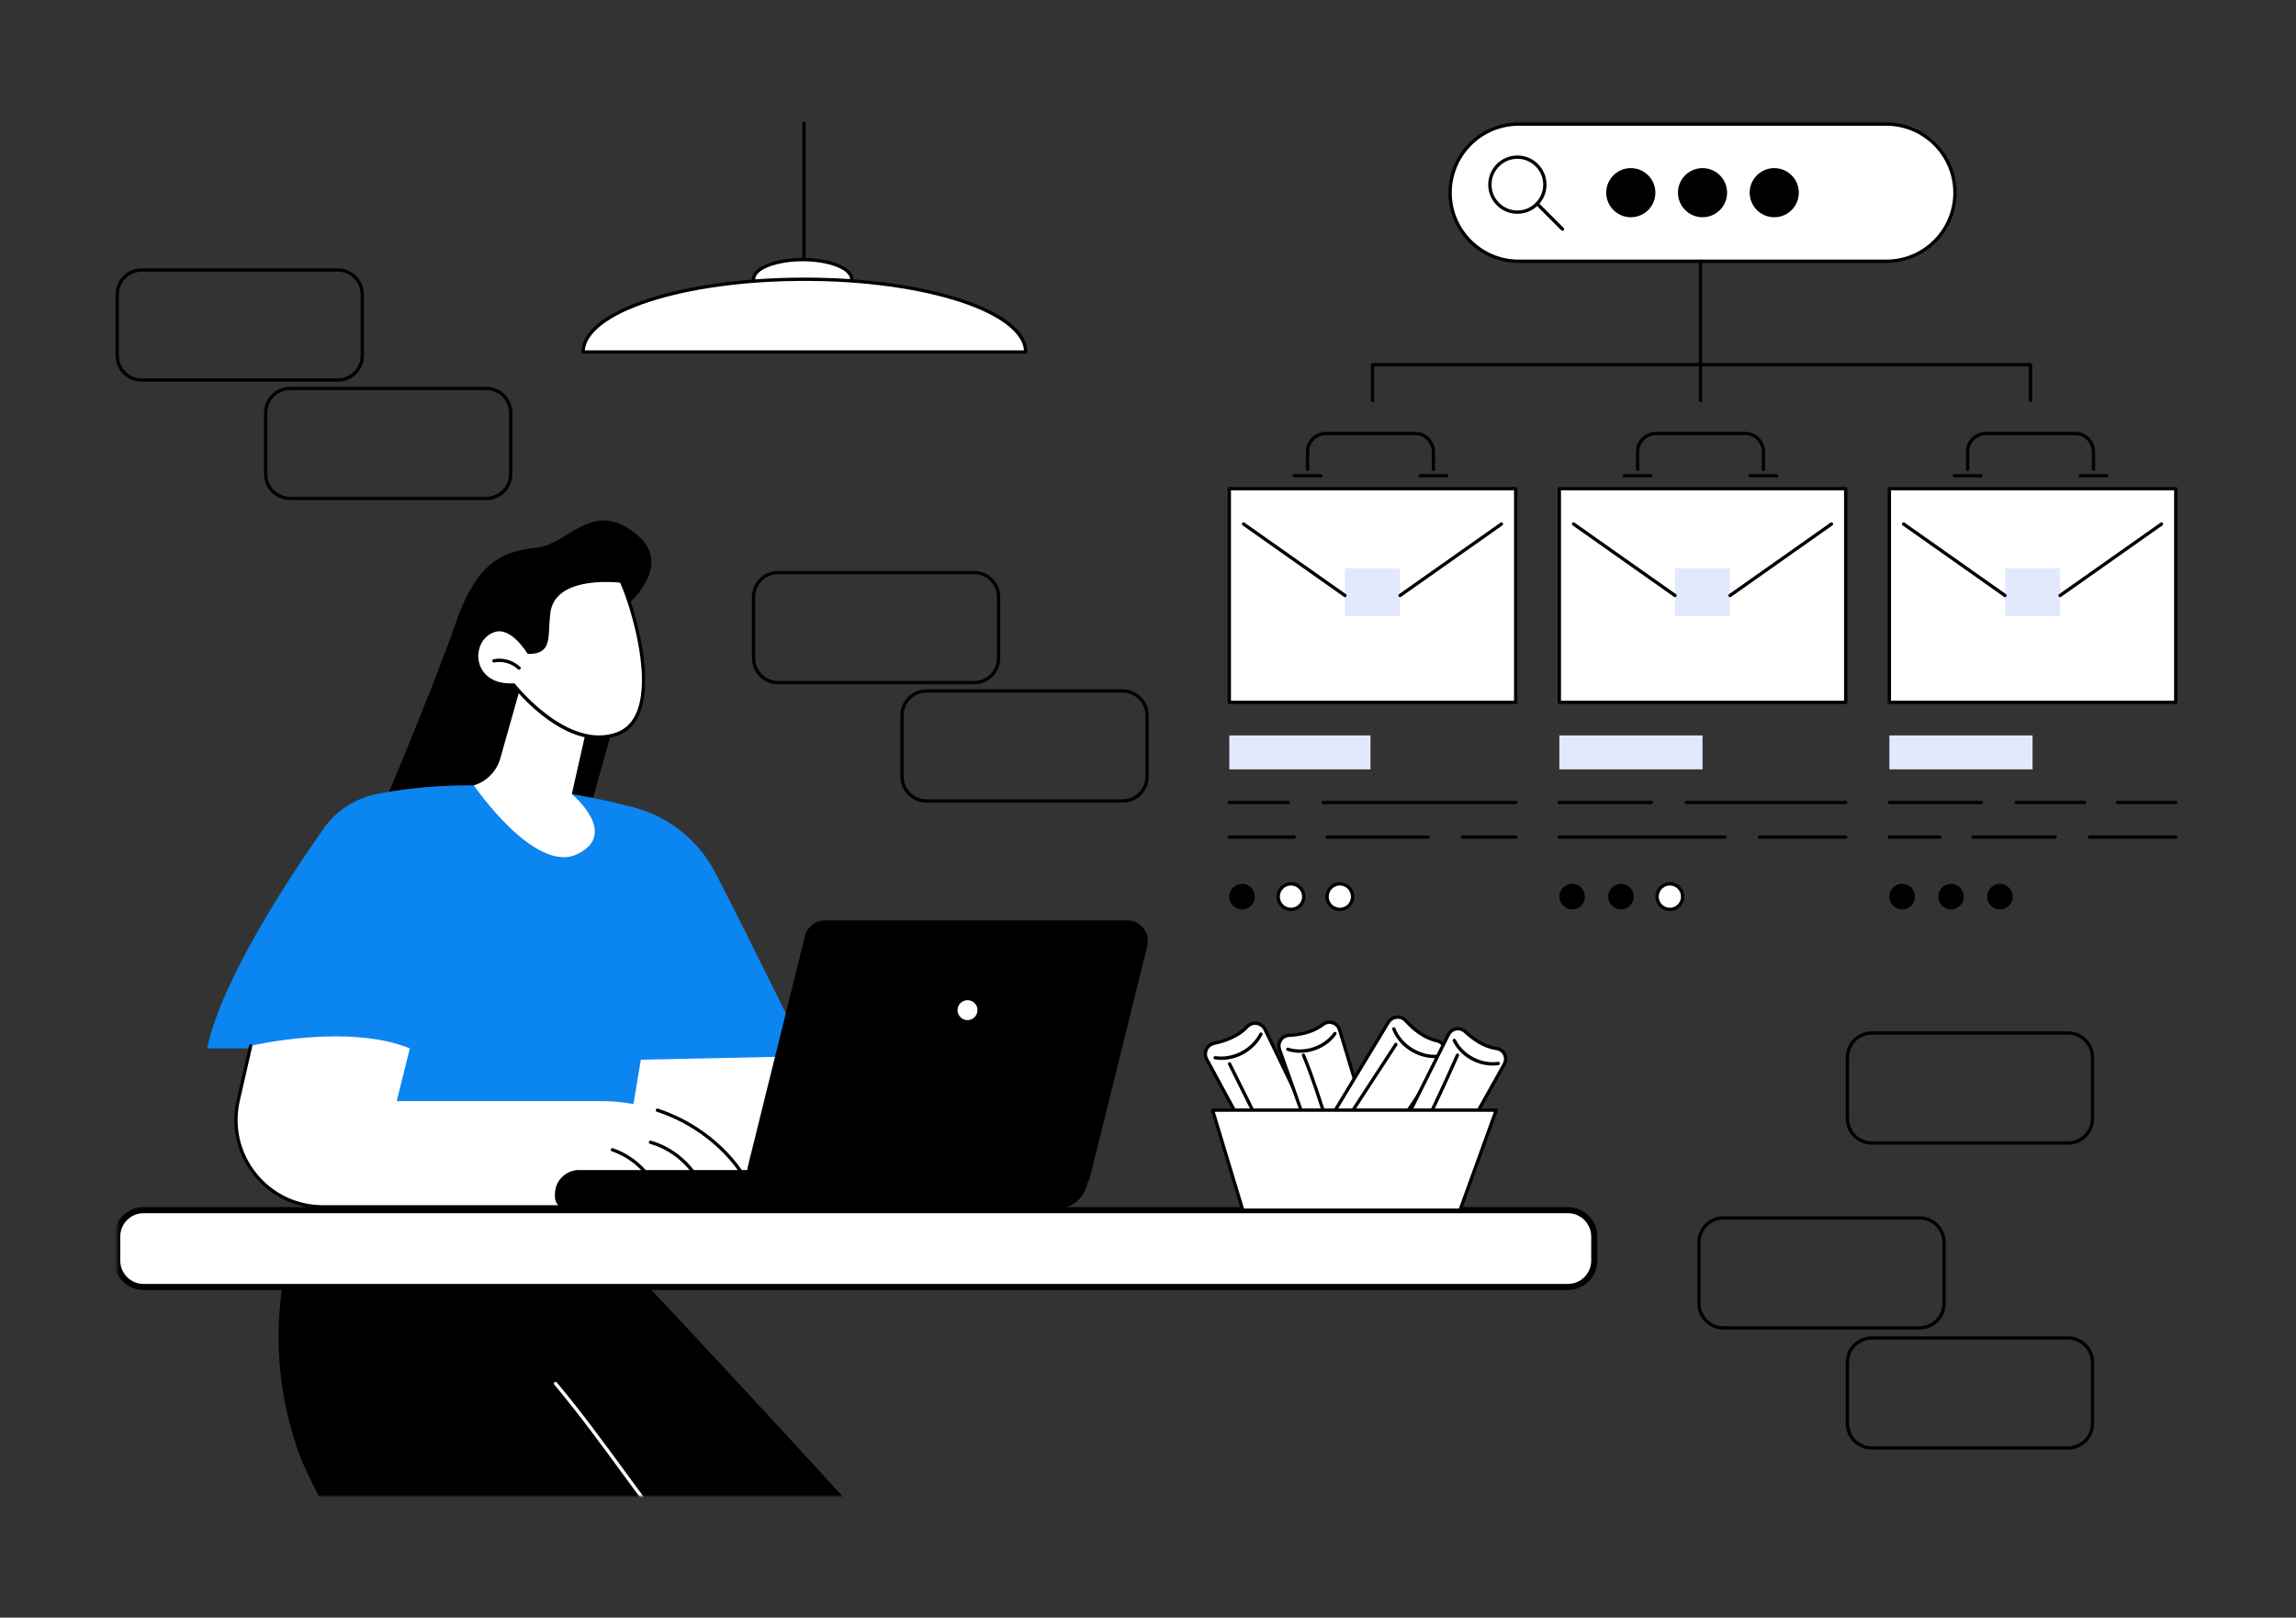
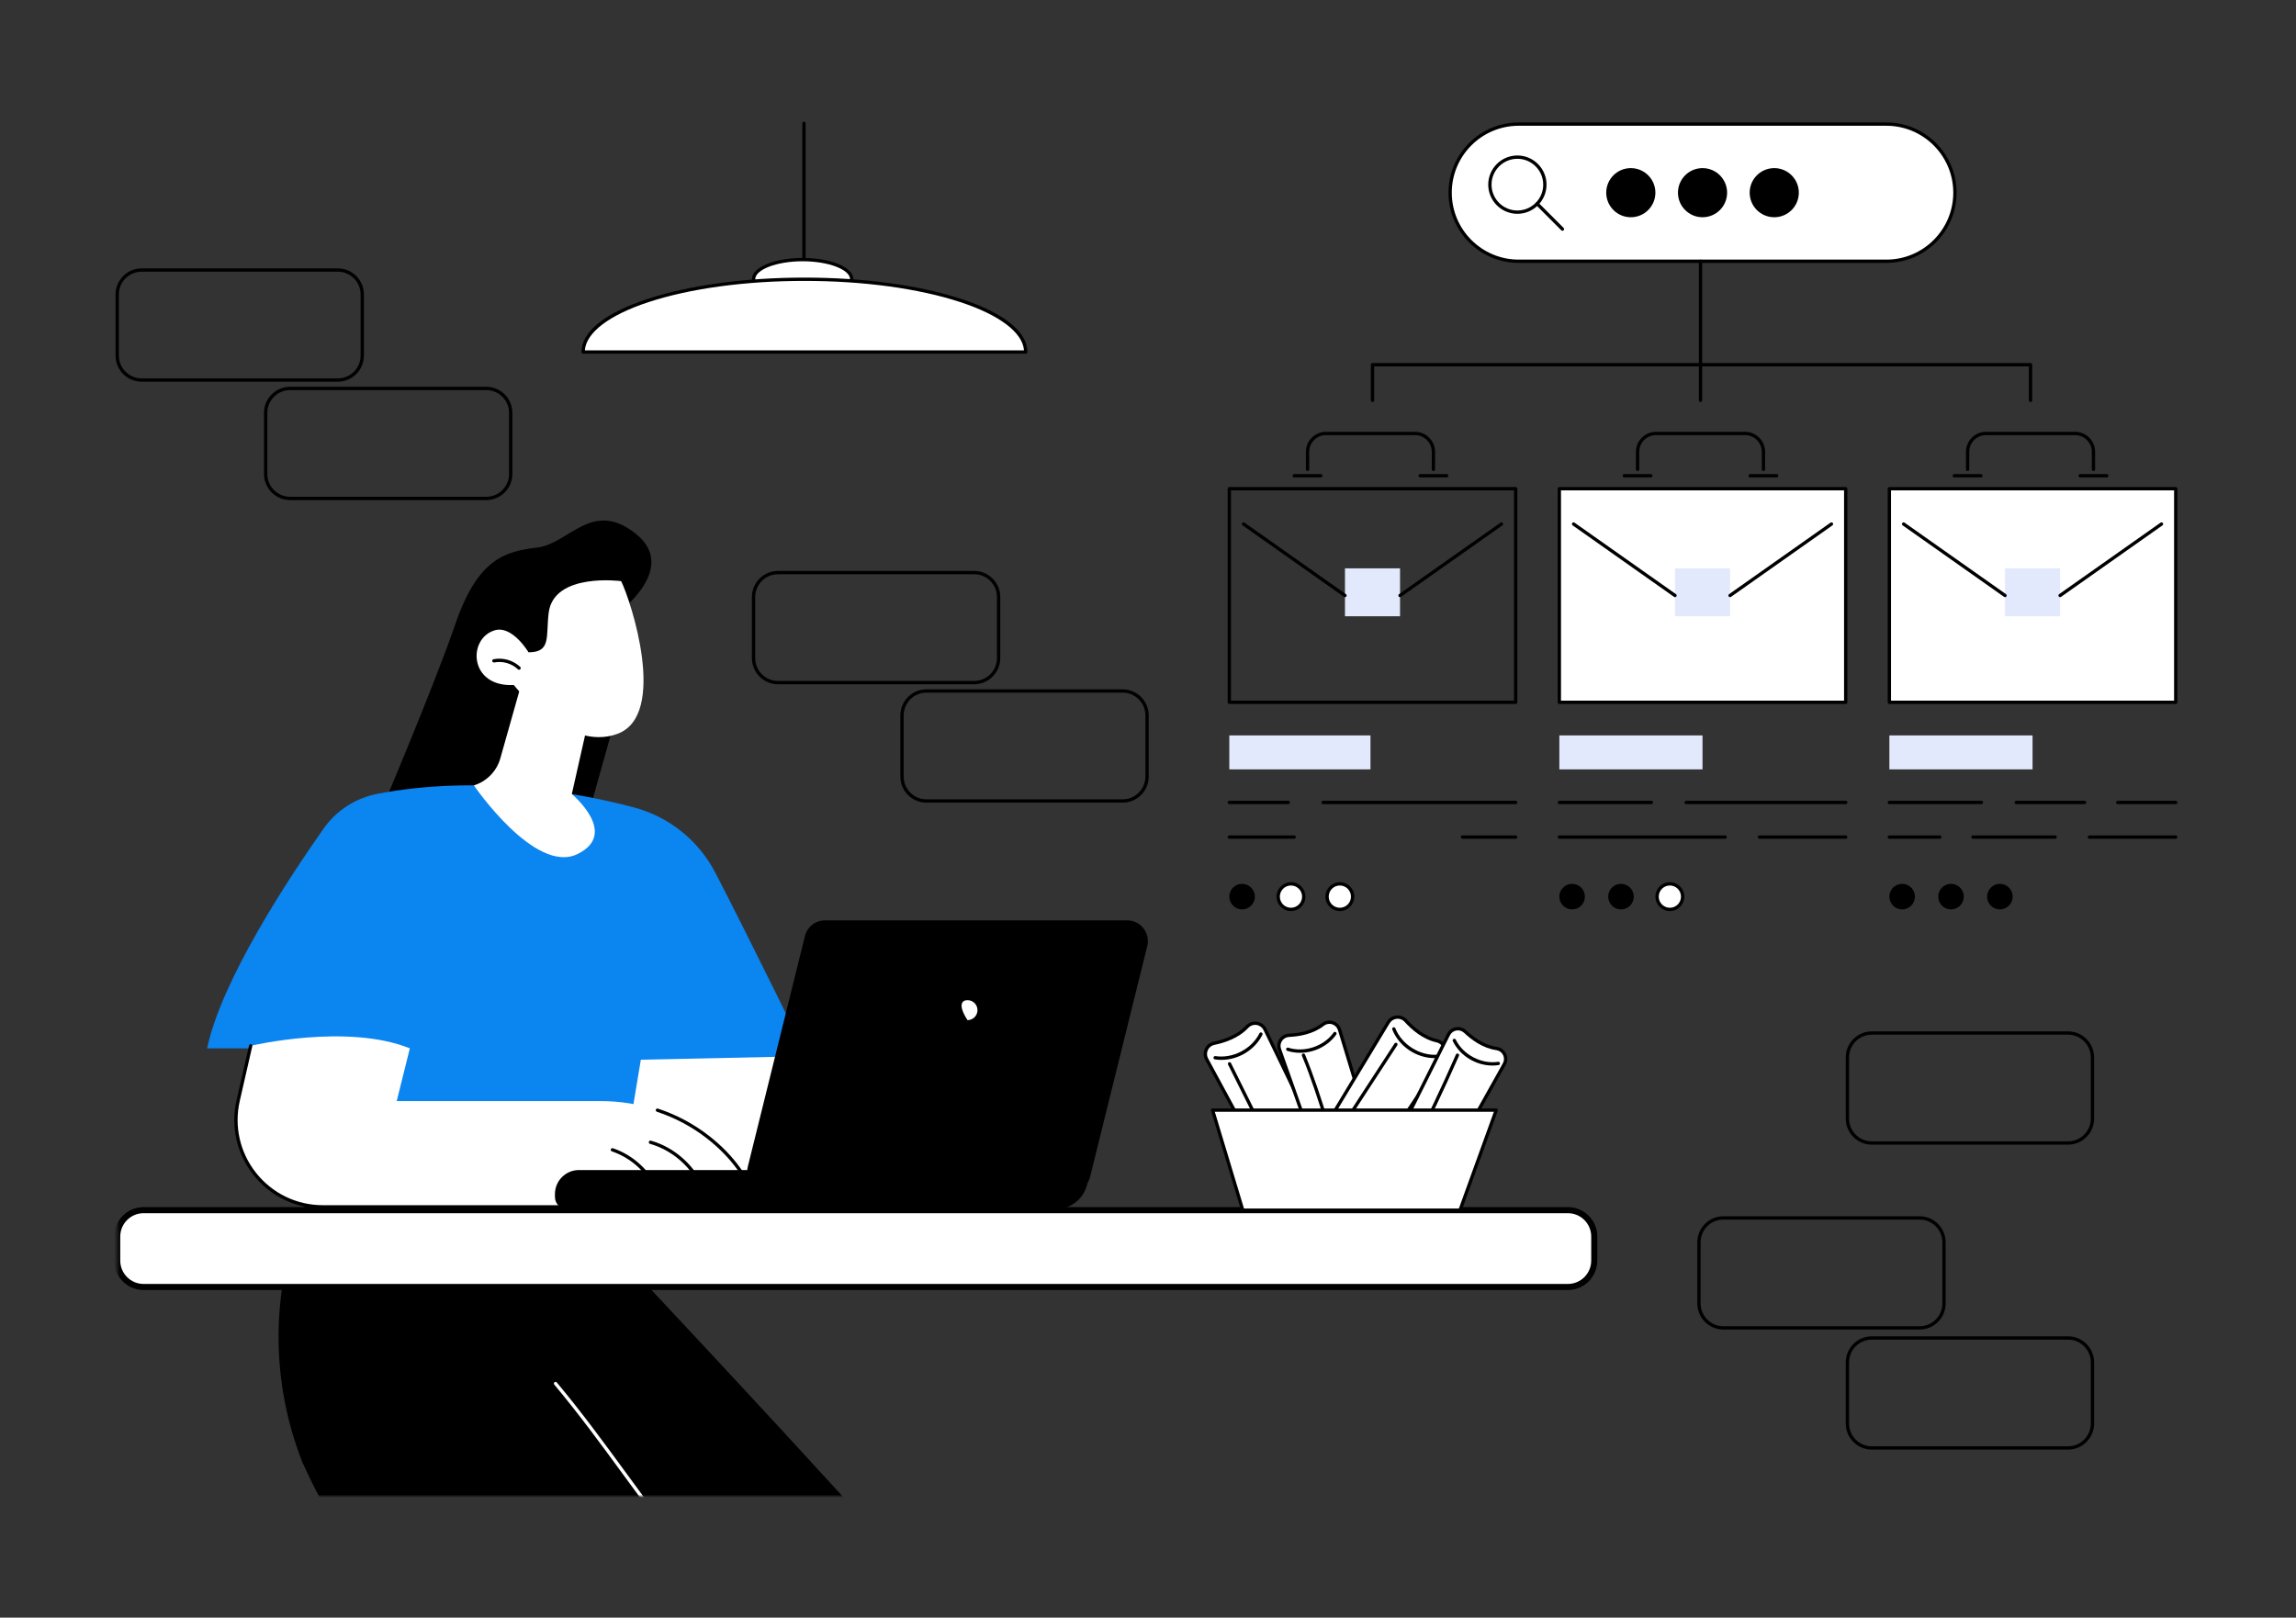
<svg xmlns="http://www.w3.org/2000/svg" width="755" height="532" viewBox="0 0 755 532" fill="none">
  <rect x="0" y="0" width="755" height="532" fill="#333333" stroke="none" />
  <path d="M320.351 225.03H255.818C251.095 225.03 247.252 221.184 247.252 216.457V196.341C247.252 191.614 251.095 187.769 255.818 187.769H320.351C325.075 187.769 328.918 191.614 328.918 196.341V216.457C328.918 221.184 325.075 225.03 320.351 225.03ZM255.818 188.857C251.695 188.857 248.34 192.215 248.34 196.341V216.457C248.34 220.584 251.695 223.941 255.818 223.941H320.351C324.475 223.941 327.83 220.584 327.83 216.457V196.341C327.83 192.215 324.475 188.857 320.351 188.857H255.818Z" fill="black" />
  <path d="M369.166 263.968H304.634C299.91 263.968 296.067 260.123 296.067 255.395V235.28C296.067 230.553 299.91 226.707 304.634 226.707H369.166C373.89 226.707 377.733 230.553 377.733 235.28V255.395C377.733 260.123 373.89 263.968 369.166 263.968ZM304.634 227.796C300.51 227.796 297.155 231.153 297.155 235.28V255.395C297.155 259.522 300.51 262.88 304.634 262.88H369.166C373.29 262.88 376.645 259.522 376.645 255.395V235.28C376.645 231.153 373.29 227.796 369.166 227.796H304.634Z" fill="black" />
  <path d="M631.23 437.26H566.698C561.974 437.26 558.131 433.415 558.131 428.687V408.572C558.131 403.845 561.974 399.999 566.698 399.999H631.23C635.954 399.999 639.797 403.845 639.797 408.572V428.687C639.797 433.415 635.954 437.26 631.23 437.26ZM566.698 401.088C562.574 401.088 559.219 404.445 559.219 408.572V428.687C559.219 432.814 562.574 436.172 566.698 436.172H631.23C635.354 436.172 638.709 432.814 638.709 428.687V408.572C638.709 404.445 635.354 401.088 631.23 401.088H566.698Z" fill="black" />
  <path d="M680.046 476.744H615.513C610.789 476.744 606.946 472.898 606.946 468.171V448.055C606.946 443.328 610.789 439.482 615.513 439.482H680.046C684.77 439.482 688.612 443.328 688.612 448.055V468.171C688.612 472.898 684.77 476.744 680.046 476.744ZM615.513 440.571C611.389 440.571 608.034 443.928 608.034 448.055V468.171C608.034 472.298 611.389 475.655 615.513 475.655H680.046C684.169 475.655 687.524 472.298 687.524 468.171V448.055C687.524 443.928 684.169 440.571 680.046 440.571H615.513Z" fill="black" />
  <path d="M680.046 376.454H615.513C610.789 376.454 606.946 372.608 606.946 367.881V347.765C606.946 343.038 610.789 339.192 615.513 339.192H680.046C684.77 339.192 688.612 343.038 688.612 347.765V367.881C688.612 372.608 684.77 376.454 680.046 376.454ZM615.513 340.281C611.389 340.281 608.034 343.638 608.034 347.765V367.881C608.034 372.008 611.389 375.365 615.513 375.365H680.046C684.169 375.365 687.524 372.008 687.524 367.881V347.765C687.524 343.638 684.169 340.281 680.046 340.281H615.513Z" fill="black" />
  <path d="M111.099 125.526H46.567C41.843 125.526 38 121.68 38 116.953V96.838C38 92.11 41.843 88.265 46.567 88.265H111.099C115.823 88.265 119.666 92.11 119.666 96.838V116.953C119.666 121.68 115.823 125.526 111.099 125.526ZM46.567 89.353C42.443 89.353 39.088 92.711 39.088 96.838V116.953C39.088 121.08 42.443 124.437 46.567 124.437H111.099C115.223 124.437 118.578 121.08 118.578 116.953V96.838C118.578 92.711 115.223 89.353 111.099 89.353H46.567Z" fill="black" />
  <path d="M159.914 164.464H95.382C90.658 164.464 86.815 160.619 86.815 155.892V135.776C86.815 131.049 90.658 127.203 95.382 127.203H159.914C164.638 127.203 168.481 131.049 168.481 135.776V155.892C168.481 160.619 164.638 164.464 159.914 164.464ZM95.382 128.292C91.258 128.292 87.903 131.649 87.903 135.776V155.892C87.903 160.018 91.258 163.376 95.382 163.376H159.914C164.038 163.376 167.393 160.018 167.393 155.892V135.776C167.393 131.649 164.038 128.292 159.914 128.292H95.382Z" fill="black" />
  <path d="M264.367 85.429C264.067 85.429 263.823 85.185 263.823 84.885V40.544C263.823 40.244 264.067 40 264.367 40C264.668 40 264.911 40.244 264.911 40.544V84.885C264.911 85.185 264.668 85.429 264.367 85.429Z" fill="black" />
  <path d="M263.935 98.299C272.848 98.299 280.074 95.407 280.074 91.839C280.074 88.271 272.848 85.379 263.935 85.379C255.022 85.379 247.796 88.271 247.796 91.839C247.796 95.407 255.022 98.299 263.935 98.299Z" fill="white" />
  <path d="M263.934 98.844C254.58 98.844 247.252 95.767 247.252 91.84C247.252 87.912 254.58 84.835 263.934 84.835C273.289 84.835 280.617 87.912 280.617 91.84C280.617 95.767 273.289 98.844 263.934 98.844ZM263.934 85.924C255.481 85.924 248.34 88.633 248.34 91.84C248.34 95.046 255.481 97.755 263.934 97.755C272.388 97.755 279.529 95.046 279.529 91.84C279.529 88.633 272.388 85.924 263.934 85.924Z" fill="black" />
  <path d="M191.75 115.771C191.75 102.554 224.331 91.839 264.521 91.839C304.712 91.839 337.293 102.554 337.293 115.771H191.75Z" fill="white" />
  <path d="M337.293 116.316H191.75C191.45 116.316 191.207 116.072 191.207 115.771C191.207 109.125 198.909 102.931 212.895 98.332C226.693 93.794 245.027 91.295 264.522 91.295C284.016 91.295 302.35 93.794 316.148 98.332C330.134 102.931 337.837 109.125 337.837 115.771C337.837 116.072 337.593 116.316 337.293 116.316ZM192.315 115.227H336.728C336.285 109.365 328.717 103.611 315.809 99.366C302.118 94.863 283.903 92.383 264.522 92.383C245.14 92.383 226.926 94.863 213.234 99.366C200.326 103.611 192.758 109.365 192.315 115.227Z" fill="black" />
  <path d="M620.311 85.919H499.384C486.99 85.919 476.85 75.771 476.85 63.368C476.85 50.965 486.99 40.816 499.384 40.816H620.311C632.705 40.816 642.846 50.965 642.846 63.368C642.846 75.771 632.705 85.919 620.311 85.919Z" fill="white" />
  <path d="M620.312 86.464H499.385C486.659 86.464 476.306 76.103 476.306 63.368C476.306 50.633 486.659 40.273 499.385 40.273H620.312C633.037 40.273 643.39 50.633 643.39 63.368C643.39 76.103 633.037 86.464 620.312 86.464ZM499.385 41.361C487.259 41.361 477.393 51.233 477.393 63.368C477.393 75.503 487.259 85.375 499.385 85.375H620.312C632.437 85.375 642.302 75.503 642.302 63.368C642.302 51.233 632.437 41.361 620.312 41.361H499.385Z" fill="black" />
  <path d="M498.964 70.316C493.679 70.316 489.38 66.013 489.38 60.725C489.38 55.436 493.679 51.134 498.964 51.134C504.249 51.134 508.548 55.436 508.548 60.725C508.548 66.013 504.249 70.316 498.964 70.316ZM498.964 52.222C494.279 52.222 490.468 56.036 490.468 60.725C490.468 65.413 494.279 69.228 498.964 69.228C503.649 69.228 507.46 65.413 507.46 60.725C507.46 56.036 503.649 52.222 498.964 52.222Z" fill="black" />
  <path d="M513.786 75.891C513.647 75.891 513.508 75.838 513.402 75.732L505.077 67.402C504.865 67.189 504.865 66.845 505.077 66.632C505.29 66.419 505.634 66.419 505.846 66.632L514.171 74.962C514.383 75.175 514.383 75.519 514.171 75.732C514.064 75.838 513.925 75.891 513.786 75.891Z" fill="black" />
  <path d="M583.431 71.445C587.895 71.445 591.513 67.829 591.513 63.368C591.513 58.907 587.895 55.29 583.431 55.29C578.968 55.29 575.35 58.907 575.35 63.368C575.35 67.829 578.968 71.445 583.431 71.445Z" fill="black" />
  <path d="M559.848 71.445C564.311 71.445 567.929 67.829 567.929 63.368C567.929 58.907 564.311 55.29 559.848 55.29C555.385 55.29 551.767 58.907 551.767 63.368C551.767 67.829 555.385 71.445 559.848 71.445Z" fill="black" />
  <path d="M536.264 71.445C540.728 71.445 544.346 67.829 544.346 63.368C544.346 58.907 540.728 55.29 536.264 55.29C531.801 55.29 528.183 58.907 528.183 63.368C528.183 67.829 531.801 71.445 536.264 71.445Z" fill="black" />
  <path d="M606.933 160.721H512.763V230.977H606.933V160.721Z" fill="white" />
  <path d="M606.933 231.522H512.763C512.462 231.522 512.219 231.278 512.219 230.977V160.721C512.219 160.42 512.462 160.177 512.763 160.177H606.933C607.233 160.177 607.477 160.42 607.477 160.721V230.977C607.477 231.278 607.233 231.522 606.933 231.522ZM513.306 230.433H606.389V161.265H513.306V230.433Z" fill="black" />
  <path d="M568.899 186.914H550.796V202.674H568.899V186.914Z" fill="#E2E9FC" />
  <path d="M550.796 196.393C550.687 196.393 550.578 196.361 550.483 196.294L517.131 172.78C516.886 172.607 516.827 172.268 517 172.022C517.172 171.776 517.511 171.717 517.758 171.891L551.11 195.404C551.355 195.577 551.414 195.917 551.241 196.163C551.135 196.313 550.967 196.393 550.796 196.393Z" fill="black" />
  <path d="M568.899 196.393C568.728 196.393 568.56 196.313 568.454 196.163C568.281 195.917 568.34 195.577 568.586 195.404L601.937 171.891C602.182 171.717 602.523 171.776 602.695 172.022C602.868 172.268 602.809 172.607 602.564 172.78L569.212 196.294C569.117 196.361 569.008 196.393 568.899 196.393Z" fill="black" />
  <path d="M579.878 154.908C579.577 154.908 579.334 154.664 579.334 154.364V148.598C579.334 145.568 576.872 143.103 573.846 143.103H544.52C541.493 143.103 539.032 145.568 539.032 148.598V154.364C539.032 154.664 538.788 154.908 538.488 154.908C538.187 154.908 537.944 154.664 537.944 154.364V148.598C537.944 144.968 540.894 142.015 544.52 142.015H573.846C577.472 142.015 580.421 144.968 580.421 148.598V154.364C580.421 154.664 580.178 154.908 579.878 154.908Z" fill="black" />
  <path d="M584.246 157.007H575.51C575.209 157.007 574.966 156.763 574.966 156.462C574.966 156.162 575.209 155.918 575.51 155.918H584.246C584.546 155.918 584.789 156.162 584.789 156.462C584.789 156.763 584.546 157.007 584.246 157.007Z" fill="black" />
  <path d="M542.856 157.007H534.121C533.82 157.007 533.577 156.763 533.577 156.462C533.577 156.162 533.82 155.918 534.121 155.918H542.856C543.156 155.918 543.4 156.162 543.4 156.462C543.4 156.763 543.156 157.007 542.856 157.007Z" fill="black" />
-   <path d="M498.409 160.721H404.239V230.977H498.409V160.721Z" fill="white" />
  <path d="M498.409 231.522H404.239C403.939 231.522 403.695 231.278 403.695 230.977V160.721C403.695 160.42 403.939 160.177 404.239 160.177H498.409C498.71 160.177 498.953 160.42 498.953 160.721V230.977C498.953 231.278 498.71 231.522 498.409 231.522ZM404.783 230.433H497.865V161.265H404.783V230.433Z" fill="black" />
  <path d="M460.376 186.914H442.273V202.674H460.376V186.914Z" fill="#E2E9FC" />
  <path d="M442.272 196.393C442.164 196.393 442.055 196.361 441.959 196.294L408.608 172.78C408.363 172.607 408.304 172.268 408.477 172.022C408.649 171.776 408.988 171.717 409.235 171.891L442.586 195.404C442.831 195.577 442.89 195.917 442.717 196.163C442.612 196.313 442.443 196.393 442.272 196.393Z" fill="black" />
  <path d="M460.376 196.393C460.205 196.393 460.037 196.313 459.931 196.163C459.758 195.917 459.817 195.577 460.062 195.404L493.414 171.891C493.659 171.717 493.999 171.776 494.172 172.022C494.345 172.268 494.286 172.607 494.041 172.78L460.689 196.294C460.594 196.361 460.484 196.393 460.376 196.393Z" fill="black" />
  <path d="M471.354 154.908C471.054 154.908 470.81 154.664 470.81 154.364V148.598C470.81 145.568 468.349 143.103 465.323 143.103H435.996C432.97 143.103 430.508 145.568 430.508 148.598V154.364C430.508 154.664 430.265 154.908 429.964 154.908C429.664 154.908 429.42 154.664 429.42 154.364V148.598C429.42 144.968 432.37 142.015 435.996 142.015H465.323C468.948 142.015 471.898 144.968 471.898 148.598V154.364C471.898 154.664 471.655 154.908 471.354 154.908Z" fill="black" />
  <path d="M475.722 157.007H466.987C466.686 157.007 466.443 156.763 466.443 156.462C466.443 156.162 466.686 155.918 466.987 155.918H475.722C476.023 155.918 476.266 156.162 476.266 156.462C476.266 156.763 476.023 157.007 475.722 157.007Z" fill="black" />
  <path d="M434.332 157.007H425.597C425.296 157.007 425.053 156.763 425.053 156.462C425.053 156.162 425.296 155.918 425.597 155.918H434.332C434.633 155.918 434.876 156.162 434.876 156.462C434.876 156.763 434.633 157.007 434.332 157.007Z" fill="black" />
  <path d="M715.457 160.721H621.287V230.977H715.457V160.721Z" fill="white" />
  <path d="M715.456 231.522H621.287C620.986 231.522 620.743 231.278 620.743 230.977V160.721C620.743 160.42 620.986 160.177 621.287 160.177H715.456C715.757 160.177 716 160.42 716 160.721V230.977C716 231.278 715.757 231.522 715.456 231.522ZM621.83 230.433H714.912V161.265H621.83V230.433Z" fill="black" />
  <path d="M677.423 186.914H659.32V202.674H677.423V186.914Z" fill="#E2E9FC" />
  <path d="M659.319 196.393C659.211 196.393 659.102 196.361 659.006 196.294L625.655 172.78C625.41 172.607 625.351 172.268 625.524 172.022C625.696 171.776 626.035 171.717 626.282 171.891L659.633 195.404C659.878 195.577 659.937 195.917 659.764 196.163C659.658 196.313 659.49 196.393 659.319 196.393Z" fill="black" />
  <path d="M677.423 196.393C677.252 196.393 677.084 196.313 676.978 196.163C676.805 195.917 676.864 195.577 677.109 195.404L710.461 171.891C710.707 171.717 711.046 171.776 711.219 172.022C711.392 172.268 711.333 172.607 711.088 172.78L677.736 196.294C677.641 196.361 677.532 196.393 677.423 196.393Z" fill="black" />
  <path d="M688.402 154.908C688.101 154.908 687.858 154.664 687.858 154.364V148.598C687.858 145.568 685.396 143.103 682.37 143.103H653.044C650.018 143.103 647.556 145.568 647.556 148.598V154.364C647.556 154.664 647.313 154.908 647.012 154.908C646.712 154.908 646.468 154.664 646.468 154.364V148.598C646.468 144.968 649.418 142.015 653.044 142.015H682.37C685.996 142.015 688.946 144.968 688.946 148.598V154.364C688.946 154.664 688.703 154.908 688.402 154.908Z" fill="black" />
  <path d="M692.769 157.007H684.034C683.733 157.007 683.49 156.763 683.49 156.462C683.49 156.162 683.733 155.918 684.034 155.918H692.769C693.07 155.918 693.313 156.162 693.313 156.462C693.313 156.763 693.07 157.007 692.769 157.007Z" fill="black" />
  <path d="M651.38 157.007H642.644C642.343 157.007 642.1 156.763 642.1 156.462C642.1 156.162 642.343 155.918 642.644 155.918H651.38C651.681 155.918 651.924 156.162 651.924 156.462C651.924 156.763 651.681 157.007 651.38 157.007Z" fill="black" />
  <path d="M451.325 132.217C451.024 132.217 450.781 131.974 450.781 131.673V119.945C450.781 119.644 451.024 119.4 451.325 119.4H558.64V85.919C558.64 85.619 558.883 85.375 559.184 85.375C559.484 85.375 559.728 85.619 559.728 85.919V119.945C559.728 120.245 559.484 120.489 559.184 120.489H451.869V131.673C451.869 131.974 451.625 132.217 451.325 132.217Z" fill="black" />
  <path d="M667.707 132.217C667.407 132.217 667.163 131.974 667.163 131.673V120.489H559.728V131.673C559.728 131.974 559.485 132.217 559.184 132.217C558.883 132.217 558.64 131.974 558.64 131.673V119.945C558.64 119.644 558.883 119.4 559.184 119.4H667.707C668.008 119.4 668.251 119.644 668.251 119.945V131.673C668.251 131.974 668.008 132.217 667.707 132.217Z" fill="black" />
  <path d="M425.563 275.84H404.24C403.939 275.84 403.696 275.597 403.696 275.296C403.696 274.996 403.939 274.752 404.24 274.752H425.563C425.864 274.752 426.107 274.996 426.107 275.296C426.107 275.597 425.864 275.84 425.563 275.84Z" fill="black" />
-   <path d="M469.636 275.84H436.44C436.14 275.84 435.896 275.597 435.896 275.296C435.896 274.996 436.14 274.752 436.44 274.752H469.636C469.936 274.752 470.179 274.996 470.179 275.296C470.179 275.597 469.936 275.84 469.636 275.84Z" fill="black" />
  <path d="M498.409 275.84H480.915C480.614 275.84 480.371 275.597 480.371 275.296C480.371 274.996 480.614 274.752 480.915 274.752H498.409C498.71 274.752 498.953 274.996 498.953 275.296C498.953 275.597 498.71 275.84 498.409 275.84Z" fill="black" />
  <path d="M423.634 264.457H404.24C403.939 264.457 403.696 264.213 403.696 263.912C403.696 263.612 403.939 263.368 404.24 263.368H423.634C423.935 263.368 424.178 263.612 424.178 263.912C424.178 264.213 423.935 264.457 423.634 264.457Z" fill="black" />
  <path d="M498.409 264.457H435.082C434.781 264.457 434.538 264.213 434.538 263.912C434.538 263.612 434.781 263.368 435.082 263.368H498.409C498.71 263.368 498.953 263.612 498.953 263.912C498.953 264.213 498.71 264.457 498.409 264.457Z" fill="black" />
  <path d="M450.66 241.862H404.24V253.027H450.66V241.862Z" fill="#E2E9FC" />
  <path d="M444.675 295.847C445.208 293.587 443.809 291.321 441.551 290.788C439.292 290.254 437.028 291.654 436.495 293.915C435.962 296.175 437.361 298.44 439.619 298.974C441.878 299.508 444.142 298.108 444.675 295.847Z" fill="white" />
  <path d="M440.585 299.631C437.968 299.631 435.838 297.5 435.838 294.881C435.838 292.262 437.968 290.131 440.585 290.131C443.201 290.131 445.331 292.262 445.331 294.881C445.331 297.5 443.201 299.631 440.585 299.631ZM440.585 291.219C438.567 291.219 436.926 292.862 436.926 294.881C436.926 296.9 438.567 298.542 440.585 298.542C442.602 298.542 444.243 296.9 444.243 294.881C444.243 292.862 442.602 291.219 440.585 291.219Z" fill="black" />
  <path d="M428.604 295.847C429.137 293.587 427.738 291.321 425.479 290.788C423.22 290.254 420.957 291.654 420.424 293.915C419.89 296.175 421.289 298.44 423.548 298.974C425.807 299.508 428.071 298.108 428.604 295.847Z" fill="white" />
  <path d="M424.513 299.631C421.896 299.631 419.767 297.5 419.767 294.881C419.767 292.262 421.896 290.131 424.513 290.131C427.13 290.131 429.26 292.262 429.26 294.881C429.26 297.5 427.131 299.631 424.513 299.631ZM424.513 291.219C422.496 291.219 420.855 292.862 420.855 294.881C420.855 296.9 422.496 298.542 424.513 298.542C426.53 298.542 428.172 296.9 428.172 294.881C428.172 292.862 426.531 291.219 424.513 291.219Z" fill="black" />
  <path d="M412.532 295.847C413.066 293.587 411.667 291.321 409.408 290.788C407.149 290.254 404.886 291.654 404.352 293.915C403.819 296.175 405.218 298.44 407.477 298.974C409.736 299.508 411.999 298.108 412.532 295.847Z" fill="black" />
  <path d="M567.282 275.84H512.763C512.463 275.84 512.219 275.597 512.219 275.296C512.219 274.996 512.463 274.752 512.763 274.752H567.282C567.583 274.752 567.826 274.996 567.826 275.296C567.826 275.597 567.583 275.84 567.282 275.84Z" fill="black" />
  <path d="M606.933 275.84H578.562C578.261 275.84 578.018 275.597 578.018 275.296C578.018 274.996 578.261 274.752 578.562 274.752H606.933C607.234 274.752 607.477 274.996 607.477 275.296C607.477 275.597 607.234 275.84 606.933 275.84Z" fill="black" />
  <path d="M543.035 264.457H512.763C512.463 264.457 512.219 264.213 512.219 263.912C512.219 263.612 512.463 263.368 512.763 263.368H543.035C543.336 263.368 543.579 263.612 543.579 263.912C543.579 264.213 543.336 264.457 543.035 264.457Z" fill="black" />
  <path d="M606.933 264.457H554.483C554.183 264.457 553.939 264.213 553.939 263.912C553.939 263.612 554.183 263.368 554.483 263.368H606.933C607.234 263.368 607.477 263.612 607.477 263.912C607.477 264.213 607.234 264.457 606.933 264.457Z" fill="black" />
  <path d="M559.848 241.862H512.763V253.027H559.848V241.862Z" fill="#E2E9FC" />
  <path d="M553.256 295.554C553.628 293.262 552.072 291.102 549.781 290.729C547.49 290.357 545.332 291.914 544.96 294.207C544.588 296.5 546.144 298.66 548.435 299.032C550.726 299.404 552.885 297.847 553.256 295.554Z" fill="white" />
  <path d="M549.108 299.631C546.491 299.631 544.362 297.5 544.362 294.881C544.362 292.262 546.491 290.131 549.108 290.131C551.726 290.131 553.855 292.262 553.855 294.881C553.855 297.5 551.725 299.631 549.108 299.631ZM549.108 291.219C547.091 291.219 545.45 292.862 545.45 294.881C545.45 296.9 547.091 298.542 549.108 298.542C551.126 298.542 552.767 296.9 552.767 294.881C552.767 292.862 551.126 291.219 549.108 291.219Z" fill="black" />
  <path d="M536.009 297.855C537.65 296.212 537.65 293.549 536.009 291.907C534.367 290.265 531.707 290.265 530.065 291.907C528.424 293.549 528.424 296.212 530.065 297.855C531.707 299.497 534.367 299.497 536.009 297.855Z" fill="black" />
  <path d="M519.937 297.855C521.579 296.212 521.579 293.549 519.937 291.907C518.296 290.265 515.635 290.265 513.994 291.907C512.353 293.549 512.353 296.212 513.994 297.855C515.635 299.497 518.296 299.497 519.937 297.855Z" fill="black" />
  <path d="M637.879 275.84H621.287C620.986 275.84 620.743 275.597 620.743 275.296C620.743 274.996 620.986 274.752 621.287 274.752H637.879C638.179 274.752 638.423 274.996 638.423 275.296C638.423 275.597 638.179 275.84 637.879 275.84Z" fill="black" />
  <path d="M675.806 275.84H648.756C648.456 275.84 648.212 275.597 648.212 275.296C648.212 274.996 648.456 274.752 648.756 274.752H675.806C676.106 274.752 676.35 274.996 676.35 275.296C676.35 275.597 676.106 275.84 675.806 275.84Z" fill="black" />
  <path d="M715.457 275.84H687.085C686.785 275.84 686.541 275.597 686.541 275.296C686.541 274.996 686.785 274.752 687.085 274.752H715.457C715.757 274.752 716 274.996 716 275.296C716 275.597 715.757 275.84 715.457 275.84Z" fill="black" />
  <path d="M651.559 264.457H621.287C620.986 264.457 620.743 264.213 620.743 263.912C620.743 263.612 620.986 263.368 621.287 263.368H651.559C651.86 263.368 652.103 263.612 652.103 263.912C652.103 264.213 651.86 264.457 651.559 264.457Z" fill="black" />
  <path d="M685.491 264.457H663.007C662.707 264.457 662.463 264.213 662.463 263.912C662.463 263.612 662.707 263.368 663.007 263.368H685.491C685.791 263.368 686.035 263.612 686.035 263.912C686.035 264.213 685.791 264.457 685.491 264.457Z" fill="black" />
  <path d="M715.457 264.457H696.368C696.067 264.457 695.824 264.213 695.824 263.912C695.824 263.612 696.067 263.368 696.368 263.368H715.457C715.757 263.368 716 263.612 716 263.912C716 264.213 715.757 264.457 715.457 264.457Z" fill="black" />
  <path d="M668.372 241.862H621.287V253.027H668.372V241.862Z" fill="#E2E9FC" />
  <path d="M661.725 295.831C662.25 293.568 660.843 291.309 658.582 290.784C656.321 290.259 654.063 291.667 653.538 293.93C653.013 296.192 654.421 298.452 656.682 298.977C658.943 299.502 661.201 298.094 661.725 295.831Z" fill="black" />
  <path d="M645.658 295.814C646.174 293.549 644.757 291.295 642.494 290.78C640.231 290.264 637.978 291.682 637.463 293.946C636.948 296.211 638.364 298.465 640.627 298.981C642.89 299.497 645.143 298.079 645.658 295.814Z" fill="black" />
  <path d="M629.58 295.847C630.113 293.587 628.714 291.321 626.455 290.788C624.196 290.254 621.933 291.654 621.4 293.915C620.866 296.175 622.265 298.44 624.524 298.974C626.783 299.508 629.047 298.108 629.58 295.847Z" fill="black" />
  <mask id="mask0_7815_58784" style="mask-type:luminance" maskUnits="userSpaceOnUse" x="38" y="165" width="493" height="328">
    <path d="M530.564 165.569H38.544V492.013H530.564V165.569Z" fill="white" />
  </mask>
  <g mask="url(#mask0_7815_58784)">
    <path d="M303.632 537.455C297.509 520.721 288.147 505.074 275.768 491.502C233.379 445.031 180.644 389.328 180.644 389.328L111.389 397.203L193.01 537.455H303.632Z" fill="black" />
    <path d="M303.632 537.999H193.01C192.817 537.999 192.638 537.896 192.54 537.729L110.919 397.477C110.827 397.318 110.821 397.123 110.904 396.959C110.986 396.794 111.146 396.683 111.328 396.662L180.582 388.787C180.756 388.769 180.921 388.83 181.038 388.954C181.566 389.511 234.262 445.192 276.169 491.135C288.461 504.612 297.873 520.133 304.143 537.268C304.204 537.435 304.18 537.621 304.078 537.767C303.976 537.913 303.809 537.999 303.632 537.999ZM193.323 536.911H302.851C296.632 520.199 287.388 505.049 275.366 491.869C234.721 447.31 183.925 393.588 180.435 389.9L112.279 397.649L193.323 536.911Z" fill="black" />
    <path d="M137.509 537.455H245.424L182.677 455.008L158.718 385.563C158.718 385.563 110.255 381.318 105.606 387.264C105.025 388.007 104.17 389.56 103.119 391.709C85.512 427.691 89.253 470.471 112.476 503.106C120.082 513.794 128.527 525.362 137.509 537.455Z" fill="black" />
    <path d="M133.63 532.758C133.468 532.758 133.307 532.686 133.2 532.548C125.294 522.372 116.798 511.147 108.247 498.026C105.263 493.05 102.571 487.829 99.506 481.082C87.96 451.924 89.103 419.271 102.63 391.471C102.761 391.201 103.087 391.088 103.357 391.22C103.627 391.352 103.739 391.678 103.608 391.948C90.215 419.473 89.084 451.806 100.507 480.656C103.544 487.34 106.218 492.527 109.169 497.449C117.687 510.519 126.167 521.722 134.059 531.88C134.243 532.117 134.2 532.459 133.964 532.644C133.864 532.721 133.746 532.758 133.63 532.758Z" fill="black" />
    <path d="M241.486 532.823C241.317 532.823 241.152 532.746 241.045 532.599C236.722 526.64 232.345 521.055 227.711 515.142C224.221 510.689 220.612 506.084 217.042 501.32C212.946 495.917 208.995 490.514 205.174 485.29C197.613 474.951 190.471 465.185 182.259 455.357C182.067 455.127 182.097 454.783 182.328 454.591C182.56 454.397 182.902 454.429 183.094 454.659C191.328 464.514 198.48 474.293 206.052 484.647C209.87 489.868 213.818 495.266 217.91 500.665C221.476 505.422 225.08 510.022 228.567 514.47C233.207 520.391 237.591 525.984 241.926 531.96C242.102 532.203 242.048 532.543 241.805 532.72C241.708 532.79 241.596 532.823 241.486 532.823Z" fill="white" />
    <path d="M189.821 280.913L205.859 223.802L203.035 201.732C203.035 201.732 223.455 187.02 209.064 175.534C194.672 164.048 187.184 178.812 176.661 180.074C166.138 181.336 157.115 183.681 149.732 205.254C142.35 226.826 122.076 274.381 122.076 274.381L189.821 280.913Z" fill="black" />
    <path d="M282.796 389.328H201.377L207.188 342.008L251.778 333.328L282.796 389.328Z" fill="white" />
    <path d="M282.796 389.873H201.377C201.222 389.873 201.073 389.806 200.97 389.689C200.867 389.572 200.818 389.417 200.838 389.262L206.649 341.942C206.677 341.708 206.853 341.519 207.084 341.474L251.673 332.794C251.906 332.75 252.139 332.858 252.253 333.064L283.272 389.065C283.364 389.233 283.362 389.439 283.264 389.605C283.166 389.771 282.988 389.873 282.796 389.873ZM201.992 388.784H281.873L251.493 333.938L207.68 342.467L201.992 388.784Z" fill="black" />
    <path d="M210.731 348.509L265.326 347.357C265.326 347.357 246.862 309.469 235.257 287.075C229.727 276.402 219.957 268.554 208.338 265.5C189.124 260.451 157.011 254.767 124.132 261.069C116.987 262.439 110.646 266.503 106.453 272.451C95.312 288.256 72.871 322.121 68.106 344.778H127.996L117.144 382.724L205.124 382.218L210.731 348.509Z" fill="#0B85F0" />
    <path d="M249.219 396.904H106.171C87.815 396.904 74.221 379.833 78.318 361.928L82.433 343.943C82.433 343.943 114.1 336.441 134.768 344.777L130.454 362.12H197.522C210.266 362.12 222.772 366.141 232.819 373.985C239.635 379.305 246.071 386.738 249.219 396.904Z" fill="white" />
    <path d="M249.219 397.449H106.171C97.255 397.449 88.956 393.448 83.399 386.47C77.843 379.493 75.798 370.503 77.788 361.807L81.903 343.822C81.97 343.529 82.263 343.347 82.555 343.413C82.848 343.48 83.03 343.772 82.963 344.065L78.848 362.05C76.933 370.422 78.901 379.075 84.25 385.792C89.599 392.509 97.588 396.361 106.171 396.361H248.474C245.695 387.91 240.319 380.53 232.485 374.415C227.583 370.588 222.04 367.632 216.01 365.628C215.725 365.533 215.571 365.225 215.665 364.94C215.76 364.655 216.068 364.5 216.353 364.595C222.501 366.638 228.154 369.653 233.154 373.556C241.384 379.981 246.963 387.782 249.738 396.744C249.789 396.909 249.759 397.089 249.657 397.228C249.554 397.367 249.392 397.449 249.219 397.449Z" fill="black" />
    <path d="M231.142 391.643C230.928 391.643 230.724 391.515 230.639 391.304C227.705 384.091 221.231 378.298 213.741 376.186C213.452 376.105 213.283 375.804 213.365 375.515C213.447 375.225 213.748 375.057 214.036 375.139C221.841 377.34 228.589 383.377 231.646 390.893C231.76 391.172 231.626 391.489 231.347 391.603C231.281 391.63 231.211 391.643 231.142 391.643Z" fill="black" />
    <path d="M215.984 391.972C215.775 391.972 215.577 391.852 215.486 391.649C212.8 385.617 207.461 380.761 201.205 378.661C200.92 378.565 200.766 378.257 200.862 377.972C200.958 377.687 201.267 377.534 201.551 377.629C208.09 379.825 213.672 384.9 216.48 391.206C216.602 391.481 216.479 391.802 216.204 391.925C216.132 391.957 216.057 391.972 215.984 391.972Z" fill="black" />
    <path d="M188.033 261.15C188.033 261.15 203.778 274.212 189.821 280.913C175.864 287.615 155.825 258.293 155.825 258.293C160.046 257.001 163.322 253.652 164.524 249.401L172.454 221.337L194.513 232.419L188.033 261.15Z" fill="white" />
    <path d="M173.795 214.528C173.795 214.528 168.45 205.492 162.597 207.316C153.676 210.095 154.252 226.05 168.954 225.281C168.954 225.281 186.347 247.518 203.035 241.347C219.723 235.175 207.484 197.569 204.247 191.122C204.247 191.122 182.08 188.168 180.424 201.542C179.461 209.323 181.331 214.528 173.795 214.528Z" fill="white" />
-     <path d="M196.867 242.988C183.002 242.988 170.42 227.973 168.701 225.838C160.753 226.146 157.098 221.751 156.337 217.495C155.488 212.743 158.109 208.143 162.435 206.796C168.106 205.028 173.117 212.424 174.098 213.981C179.164 213.883 179.287 211.295 179.527 206.235C179.594 204.814 179.671 203.202 179.885 201.475C180.255 198.483 181.642 196.039 184.008 194.211C190.92 188.869 203.775 190.51 204.319 190.582C204.498 190.606 204.653 190.717 204.733 190.877C207.342 196.073 215.699 221.092 210.467 234.371C208.996 238.105 206.559 240.624 203.224 241.857C201.098 242.643 198.967 242.988 196.867 242.988ZM168.954 224.737C169.121 224.737 169.279 224.814 169.382 224.946C169.554 225.165 186.724 246.799 202.847 240.836C205.879 239.715 208.102 237.405 209.455 233.972C214.474 221.236 206.587 197.261 203.89 191.628C201.951 191.418 190.676 190.432 184.671 195.074C182.545 196.718 181.298 198.916 180.964 201.609C180.755 203.295 180.68 204.884 180.613 206.287C180.372 211.387 180.197 215.072 173.795 215.072C173.603 215.072 173.425 214.97 173.328 214.805C173.276 214.718 168.134 206.16 162.758 207.835C158.425 209.185 156.768 213.721 157.408 217.303C158.096 221.152 161.478 225.125 168.926 224.738C168.935 224.737 168.945 224.737 168.954 224.737Z" fill="black" />
    <path d="M170.689 220.272C170.555 220.272 170.42 220.222 170.315 220.123C168.269 218.18 165.281 217.316 162.515 217.869C162.222 217.928 161.934 217.736 161.876 217.441C161.817 217.147 162.008 216.86 162.303 216.801C165.407 216.182 168.766 217.151 171.064 219.333C171.282 219.54 171.291 219.884 171.084 220.102C170.977 220.215 170.833 220.272 170.689 220.272Z" fill="black" />
    <path d="M347.179 397.67H186.497C184.279 397.67 182.481 395.871 182.481 393.651V392.706C182.481 388.339 186.018 384.8 190.381 384.8H358.759L357.408 389.826C356.163 394.454 351.969 397.67 347.179 397.67Z" fill="black" />
    <path d="M351.876 391.845H252.512C248.268 391.845 245.152 387.859 246.173 383.737L264.952 307.922C265.674 305.007 268.29 302.959 271.291 302.959H370.656C374.9 302.959 378.016 306.945 376.995 311.067L358.216 386.882C357.494 389.797 354.878 391.845 351.876 391.845Z" fill="black" />
    <path d="M351.876 392.117H252.512C250.405 392.117 248.452 391.165 247.154 389.504C245.855 387.843 245.402 385.717 245.908 383.671L264.688 307.856C265.442 304.812 268.157 302.687 271.291 302.687H370.656C372.763 302.687 374.715 303.639 376.014 305.299C377.312 306.96 377.766 309.086 377.259 311.133L358.48 386.947C357.725 389.991 355.01 392.117 351.876 392.117ZM271.291 303.231C268.408 303.231 265.909 305.187 265.216 307.987L246.436 383.802C245.97 385.685 246.387 387.641 247.582 389.169C248.776 390.696 250.573 391.573 252.512 391.573H351.876C354.76 391.573 357.258 389.617 357.952 386.816L376.731 311.002C377.197 309.119 376.78 307.163 375.585 305.635C374.391 304.107 372.594 303.231 370.656 303.231H271.291Z" fill="black" />
-     <path d="M321.427 332.213C321.427 334.027 319.958 335.497 318.146 335.497C316.334 335.497 314.865 334.027 314.865 332.213C314.865 330.4 316.334 328.93 318.146 328.93C319.958 328.93 321.427 330.4 321.427 332.213Z" fill="white" />
+     <path d="M321.427 332.213C321.427 334.027 319.958 335.497 318.146 335.497C314.865 330.4 316.334 328.93 318.146 328.93C319.958 328.93 321.427 330.4 321.427 332.213Z" fill="white" />
    <path d="M515.569 397.993H47.221C42.429 397.993 38.544 401.881 38.544 406.676V414.576C38.544 419.372 42.429 423.259 47.221 423.259H515.569C520.361 423.259 524.246 419.372 524.246 414.576V406.676C524.246 401.881 520.361 397.993 515.569 397.993Z" fill="white" stroke="black" stroke-width="2" stroke-miterlimit="10" />
    <path d="M410.31 398.538H77.585C77.285 398.538 77.041 398.294 77.041 397.993C77.041 397.693 77.285 397.449 77.585 397.449H410.31C410.61 397.449 410.853 397.693 410.853 397.993C410.853 398.294 410.61 398.538 410.31 398.538Z" fill="black" />
    <path d="M417.295 381.392C424.83 380.389 428.762 374.349 430.268 371.361C430.769 370.367 430.771 369.195 430.287 368.193L415.98 338.547C414.879 336.265 411.829 335.807 410.098 337.659C407.059 340.912 402.644 342.411 399.249 343.101C396.874 343.585 395.637 346.216 396.791 348.346L413.686 379.531C414.392 380.834 415.826 381.587 417.295 381.392Z" fill="white" />
    <path d="M416.84 381.966C415.352 381.966 413.937 381.136 413.208 379.791L396.312 348.605C395.681 347.44 395.64 346.083 396.2 344.883C396.762 343.677 397.834 342.833 399.14 342.568C402.309 341.923 406.713 340.484 409.7 337.287C410.638 336.284 412.008 335.809 413.362 336.015C414.714 336.221 415.875 337.079 416.47 338.31L430.776 367.956C431.333 369.108 431.324 370.473 430.753 371.606C429.366 374.359 425.284 380.878 417.367 381.931C417.191 381.954 417.015 381.966 416.84 381.966ZM412.721 337.055C411.879 337.055 411.087 337.397 410.495 338.031C407.312 341.437 402.681 342.958 399.357 343.635C398.392 343.831 397.601 344.454 397.186 345.343C396.773 346.228 396.803 347.228 397.268 348.087L414.164 379.272C414.765 380.38 415.995 381.014 417.223 380.852C424.36 379.902 428.155 374.344 429.782 371.116C430.202 370.283 430.207 369.279 429.797 368.429L415.49 338.784C415.046 337.862 414.21 337.245 413.198 337.091C413.039 337.067 412.879 337.055 412.721 337.055Z" fill="black" />
    <path d="M401.644 348.572C400.926 348.572 400.207 348.518 399.491 348.406C399.194 348.36 398.992 348.081 399.038 347.784C399.085 347.488 399.356 347.285 399.659 347.33C405.349 348.218 411.581 344.999 414.144 339.839C414.278 339.57 414.603 339.46 414.873 339.594C415.142 339.728 415.252 340.055 415.118 340.324C412.63 345.333 407.192 348.572 401.644 348.572Z" fill="black" />
    <path d="M418.675 379.283C418.476 379.283 418.283 379.173 418.188 378.982L403.824 350.108C403.69 349.839 403.799 349.512 404.069 349.378C404.337 349.244 404.664 349.354 404.798 349.623L419.162 378.497C419.296 378.766 419.186 379.092 418.917 379.226C418.84 379.265 418.757 379.283 418.675 379.283Z" fill="black" />
    <path d="M435.322 379.662C442.65 379.833 447.3 374.668 449.182 372.046C449.808 371.174 449.985 370.058 449.675 369.031L440.484 338.651C439.776 336.312 436.939 335.42 435.013 336.925C431.631 339.569 427.201 340.337 423.863 340.487C421.529 340.593 419.956 342.915 420.737 345.116L432.163 377.35C432.64 378.696 433.893 379.628 435.322 379.662Z" fill="white" />
    <path d="M435.674 380.21C435.553 380.21 435.432 380.208 435.31 380.206C433.675 380.167 432.204 379.093 431.65 377.532L420.224 345.298C419.795 344.088 419.96 342.783 420.676 341.719C421.396 340.649 422.549 340.002 423.839 339.944C426.952 339.803 431.359 339.092 434.679 336.496C435.727 335.677 437.108 335.427 438.376 335.829C439.639 336.23 440.621 337.225 441.005 338.493L450.195 368.873C450.554 370.06 450.341 371.365 449.624 372.363C447.916 374.743 443.172 380.209 435.674 380.21ZM437.147 336.726C436.504 336.726 435.878 336.94 435.348 337.354C431.802 340.126 427.159 340.884 423.888 341.031C422.945 341.073 422.104 341.546 421.578 342.327C421.057 343.102 420.937 344.053 421.249 344.934L432.676 377.168C433.079 378.306 434.148 379.09 435.335 379.117C442.281 379.282 446.71 374.558 448.74 371.728C449.261 371.003 449.416 370.054 449.154 369.188L439.964 338.809C439.68 337.871 438.982 337.163 438.047 336.867C437.749 336.772 437.446 336.726 437.147 336.726Z" fill="black" />
    <path d="M427.507 346.245C426.085 346.245 424.664 346.034 423.295 345.595C423.009 345.504 422.851 345.197 422.943 344.911C423.035 344.625 423.34 344.467 423.627 344.559C428.912 346.254 435.316 344.12 438.526 339.596C438.699 339.351 439.039 339.293 439.284 339.467C439.529 339.641 439.586 339.98 439.413 340.226C436.715 344.029 432.118 346.245 427.507 346.245Z" fill="black" />
    <path d="M439.458 379.133C439.235 379.133 439.026 378.995 438.946 378.773C437.842 375.695 436.737 372.204 435.567 368.507C433.506 361.993 431.169 354.61 428.12 347.222C428.005 346.944 428.137 346.626 428.415 346.511C428.692 346.397 429.01 346.528 429.125 346.806C432.192 354.237 434.536 361.644 436.604 368.179C437.771 371.865 438.873 375.347 439.97 378.405C440.071 378.688 439.924 378.999 439.642 379.101C439.581 379.123 439.519 379.133 439.458 379.133Z" fill="black" />
    <path d="M438.402 370.652C443.087 376.635 450.29 376.96 453.63 376.743C454.742 376.67 455.753 376.078 456.373 375.153L474.69 347.801C476.101 345.694 474.95 342.835 472.475 342.283C468.129 341.314 464.598 338.27 462.281 335.695C460.66 333.894 457.763 334.163 456.511 336.237L438.178 366.6C437.412 367.868 437.489 369.485 438.402 370.652Z" fill="white" />
    <path d="M452.262 377.33C448.651 377.33 442.262 376.463 437.975 370.987C436.934 369.658 436.829 367.781 437.712 366.318L456.046 335.955C456.731 334.82 457.881 334.097 459.201 333.971C460.526 333.846 461.795 334.341 462.685 335.331C464.848 337.734 468.323 340.799 472.593 341.751C473.934 342.05 475.038 342.989 475.547 344.262C476.055 345.531 475.903 346.967 475.143 348.103L456.825 375.456C456.113 376.519 454.932 377.203 453.666 377.285C453.27 377.311 452.796 377.33 452.262 377.33ZM459.602 335.041C459.503 335.041 459.403 335.045 459.304 335.055C458.33 335.148 457.482 335.681 456.977 336.518L438.643 366.881C437.992 367.96 438.067 369.34 438.831 370.316C443.266 375.982 449.981 376.434 453.596 376.199C454.526 376.138 455.396 375.634 455.921 374.85L474.239 347.497C474.808 346.647 474.916 345.616 474.537 344.667C474.156 343.713 473.361 343.038 472.356 342.814C467.805 341.799 464.146 338.58 461.877 336.059C461.286 335.403 460.47 335.041 459.602 335.041Z" fill="black" />
    <path d="M471.747 347.993C465.782 347.993 460.035 344.163 457.83 338.593C457.719 338.314 457.856 337.997 458.135 337.887C458.415 337.777 458.731 337.913 458.841 338.192C460.962 343.548 466.9 347.28 472.645 346.873C472.944 346.852 473.205 347.078 473.226 347.378C473.247 347.678 473.022 347.938 472.722 347.959C472.397 347.982 472.071 347.993 471.747 347.993Z" fill="black" />
    <path d="M441.39 371.04C441.288 371.04 441.185 371.011 441.093 370.951C440.841 370.787 440.77 370.449 440.935 370.198L458.558 343.187C458.722 342.935 459.059 342.865 459.31 343.029C459.561 343.193 459.633 343.531 459.468 343.782L441.845 370.793C441.741 370.953 441.567 371.04 441.39 371.04Z" fill="black" />
    <path d="M461.531 374.705C466.493 380.097 473.441 379.859 476.636 379.394C477.698 379.24 478.626 378.593 479.15 377.657L494.662 349.963C495.857 347.83 494.531 345.169 492.11 344.828C487.858 344.229 484.231 341.574 481.806 339.276C480.111 337.669 477.346 338.149 476.302 340.238L461.005 370.827C460.366 372.105 460.564 373.653 461.531 374.705Z" fill="white" />
    <path d="M473.63 380.152C470.063 380.152 464.995 379.272 461.132 375.073C460.024 373.869 459.778 372.064 460.519 370.583L475.816 339.994C476.39 338.845 477.445 338.058 478.71 337.835C479.98 337.611 481.244 337.993 482.181 338.88C484.442 341.023 488.012 343.701 492.186 344.289C493.504 344.474 494.643 345.296 495.232 346.488C495.82 347.674 495.784 349.073 495.137 350.228L479.625 377.922C479.019 379.004 477.931 379.756 476.714 379.932C475.949 380.044 474.882 380.152 473.63 380.152ZM461.932 374.336C466.626 379.437 473.11 379.357 476.558 378.855C477.442 378.727 478.234 378.179 478.676 377.39L494.188 349.696C494.667 348.842 494.692 347.848 494.258 346.971C493.821 346.089 493.011 345.504 492.034 345.367C487.576 344.739 483.809 341.922 481.433 339.671C480.749 339.023 479.828 338.744 478.898 338.907C477.976 339.07 477.207 339.643 476.789 340.481L461.492 371.07C460.951 372.15 461.128 373.462 461.932 374.336Z" fill="black" />
    <path d="M490.77 350.435C485.391 350.435 480.123 347.278 477.733 342.411C477.6 342.141 477.711 341.815 477.981 341.682C478.253 341.549 478.577 341.661 478.709 341.93C481.154 346.91 487.134 350.037 492.623 349.208C492.921 349.164 493.197 349.368 493.241 349.665C493.286 349.962 493.082 350.239 492.785 350.284C492.115 350.386 491.442 350.435 490.77 350.435Z" fill="black" />
    <path d="M465.174 377.481C465.093 377.481 465.01 377.462 464.933 377.424C464.664 377.29 464.553 376.964 464.687 376.695C468.87 368.25 473.813 358.094 478.762 346.795C478.883 346.52 479.203 346.394 479.479 346.515C479.754 346.636 479.879 346.957 479.759 347.232C474.8 358.552 469.85 368.722 465.661 377.178C465.567 377.37 465.374 377.481 465.174 377.481Z" fill="black" />
    <path d="M480.106 397.993H408.66L398.737 365.092H492.014L480.106 397.993Z" fill="white" />
    <path d="M480.106 398.537H408.66C408.42 398.537 408.208 398.38 408.139 398.15L398.216 365.249C398.166 365.084 398.198 364.906 398.3 364.768C398.403 364.629 398.565 364.548 398.737 364.548H492.014C492.191 364.548 492.358 364.634 492.459 364.78C492.561 364.925 492.586 365.111 492.525 365.277L480.618 398.178C480.54 398.394 480.335 398.537 480.106 398.537ZM409.064 397.449H479.725L491.239 365.636H399.469L409.064 397.449Z" fill="black" />
  </g>
</svg>